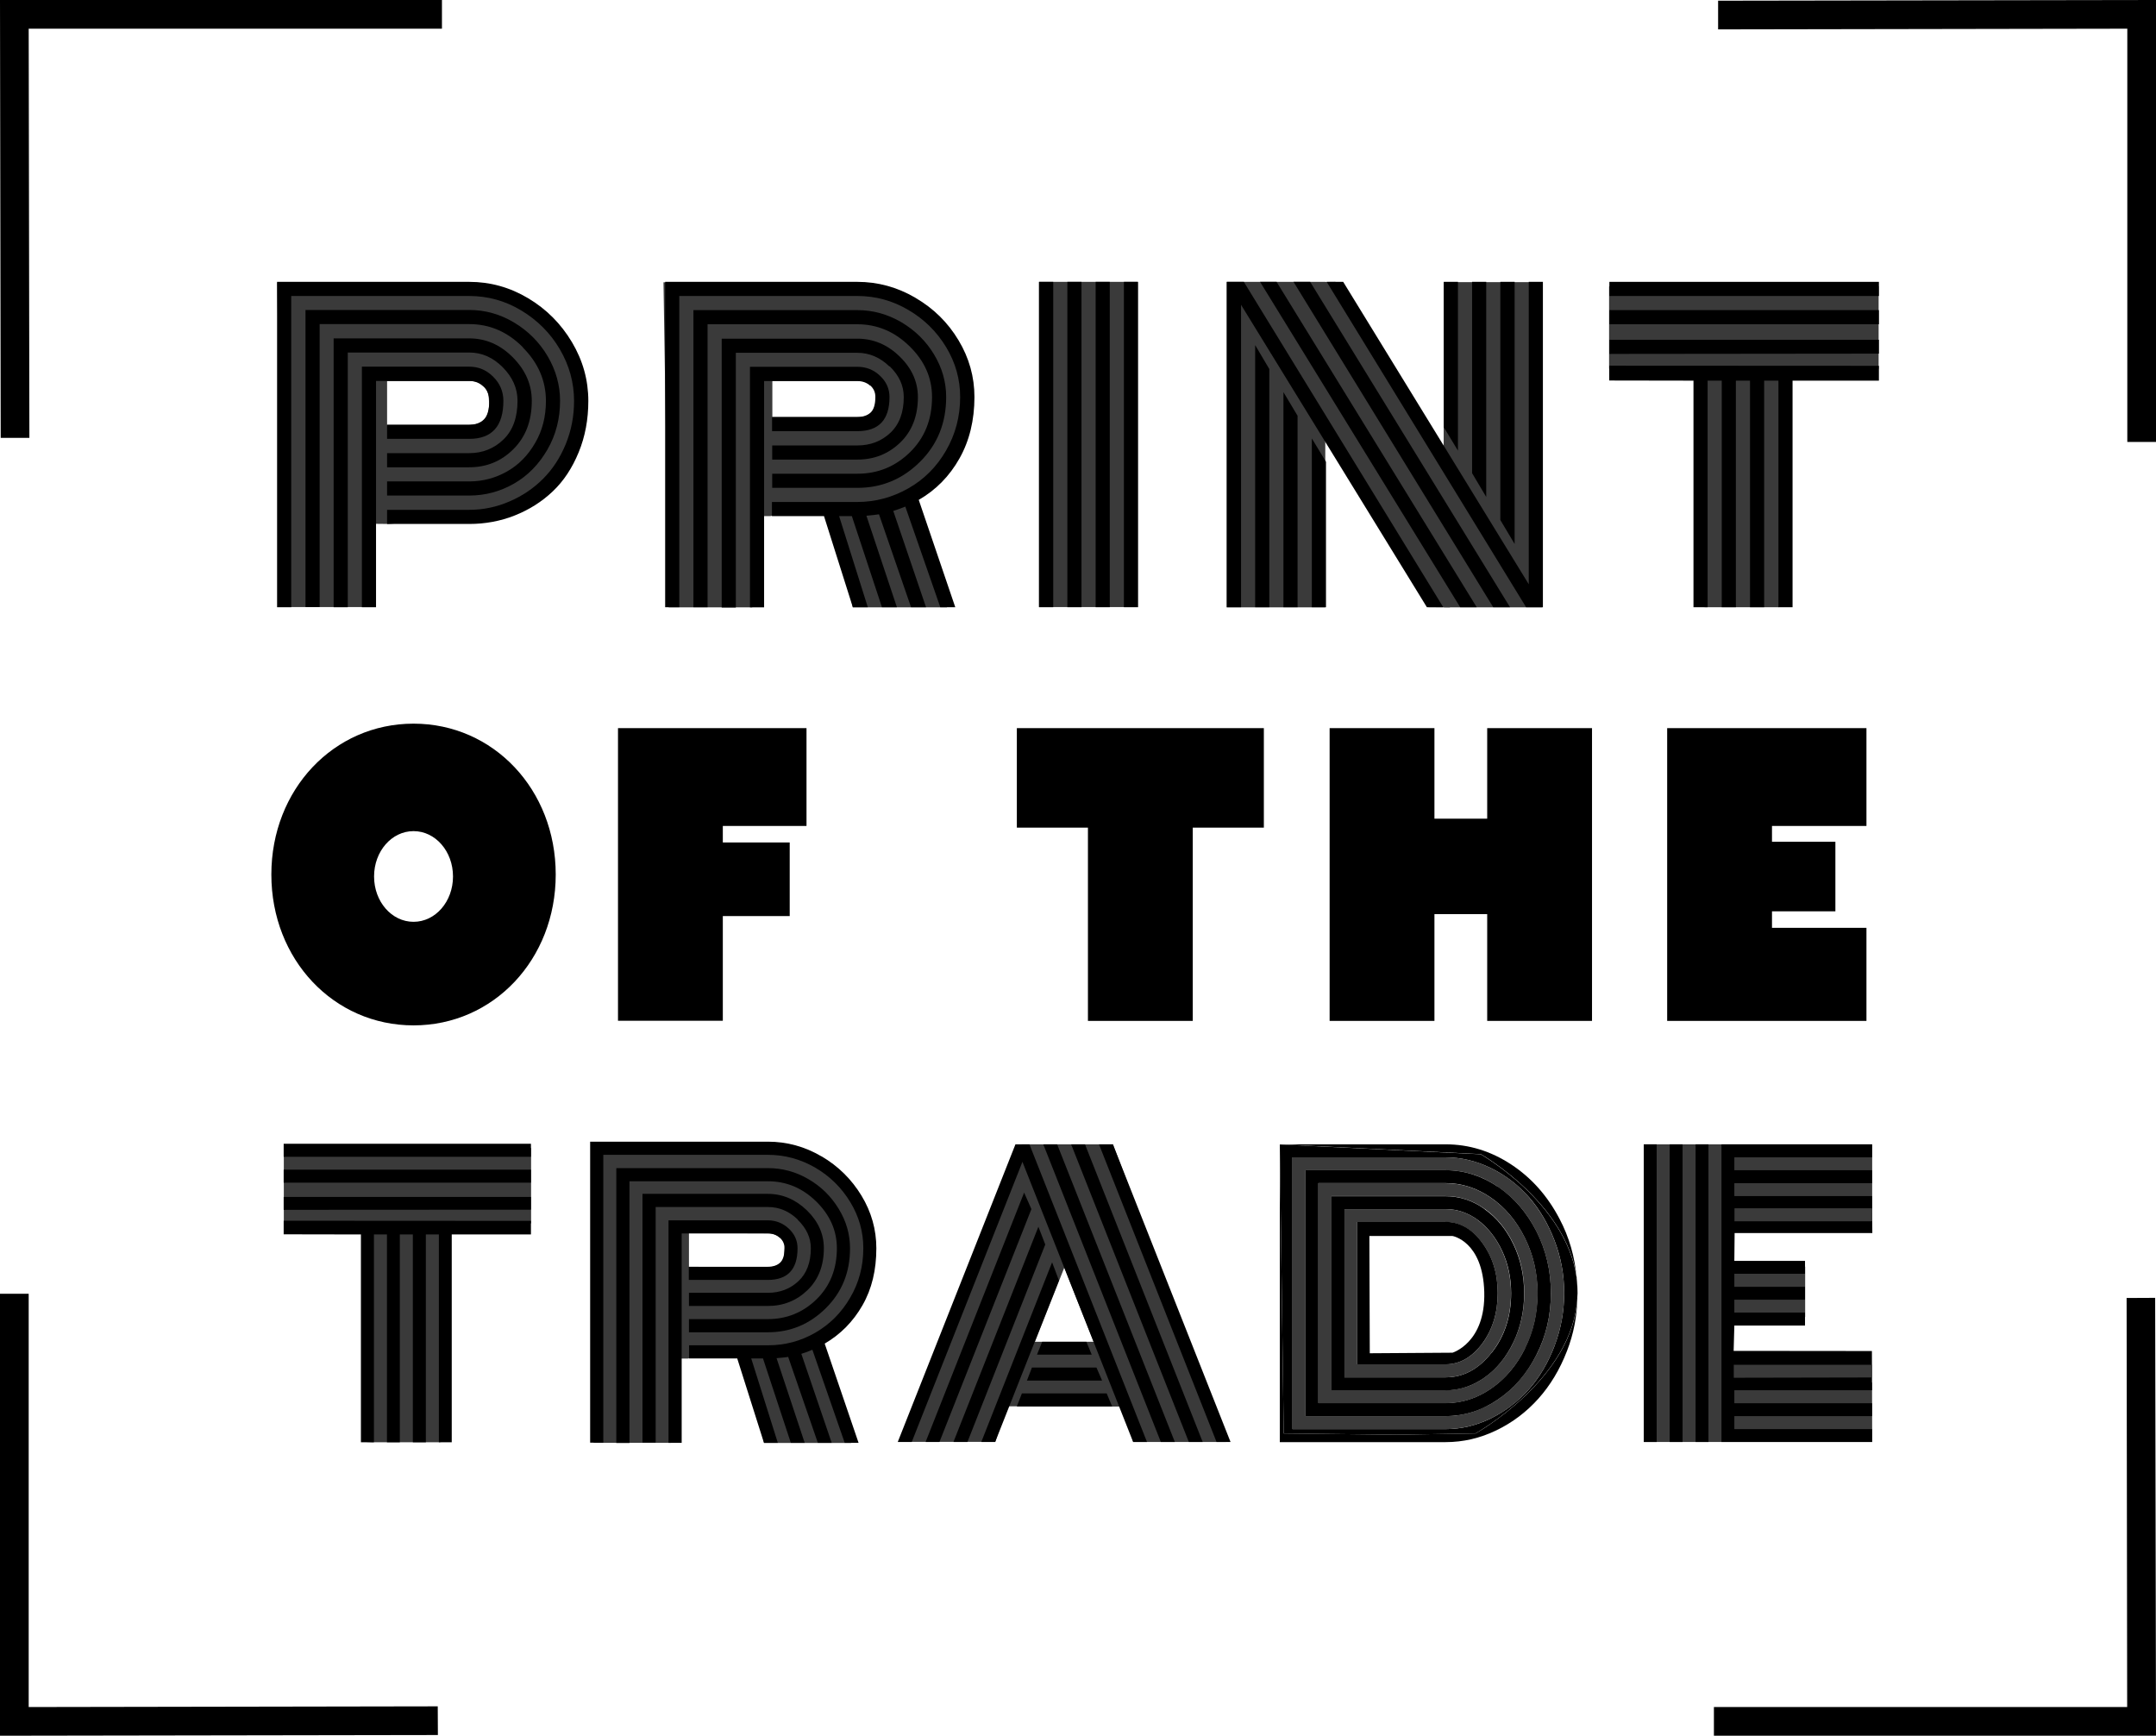
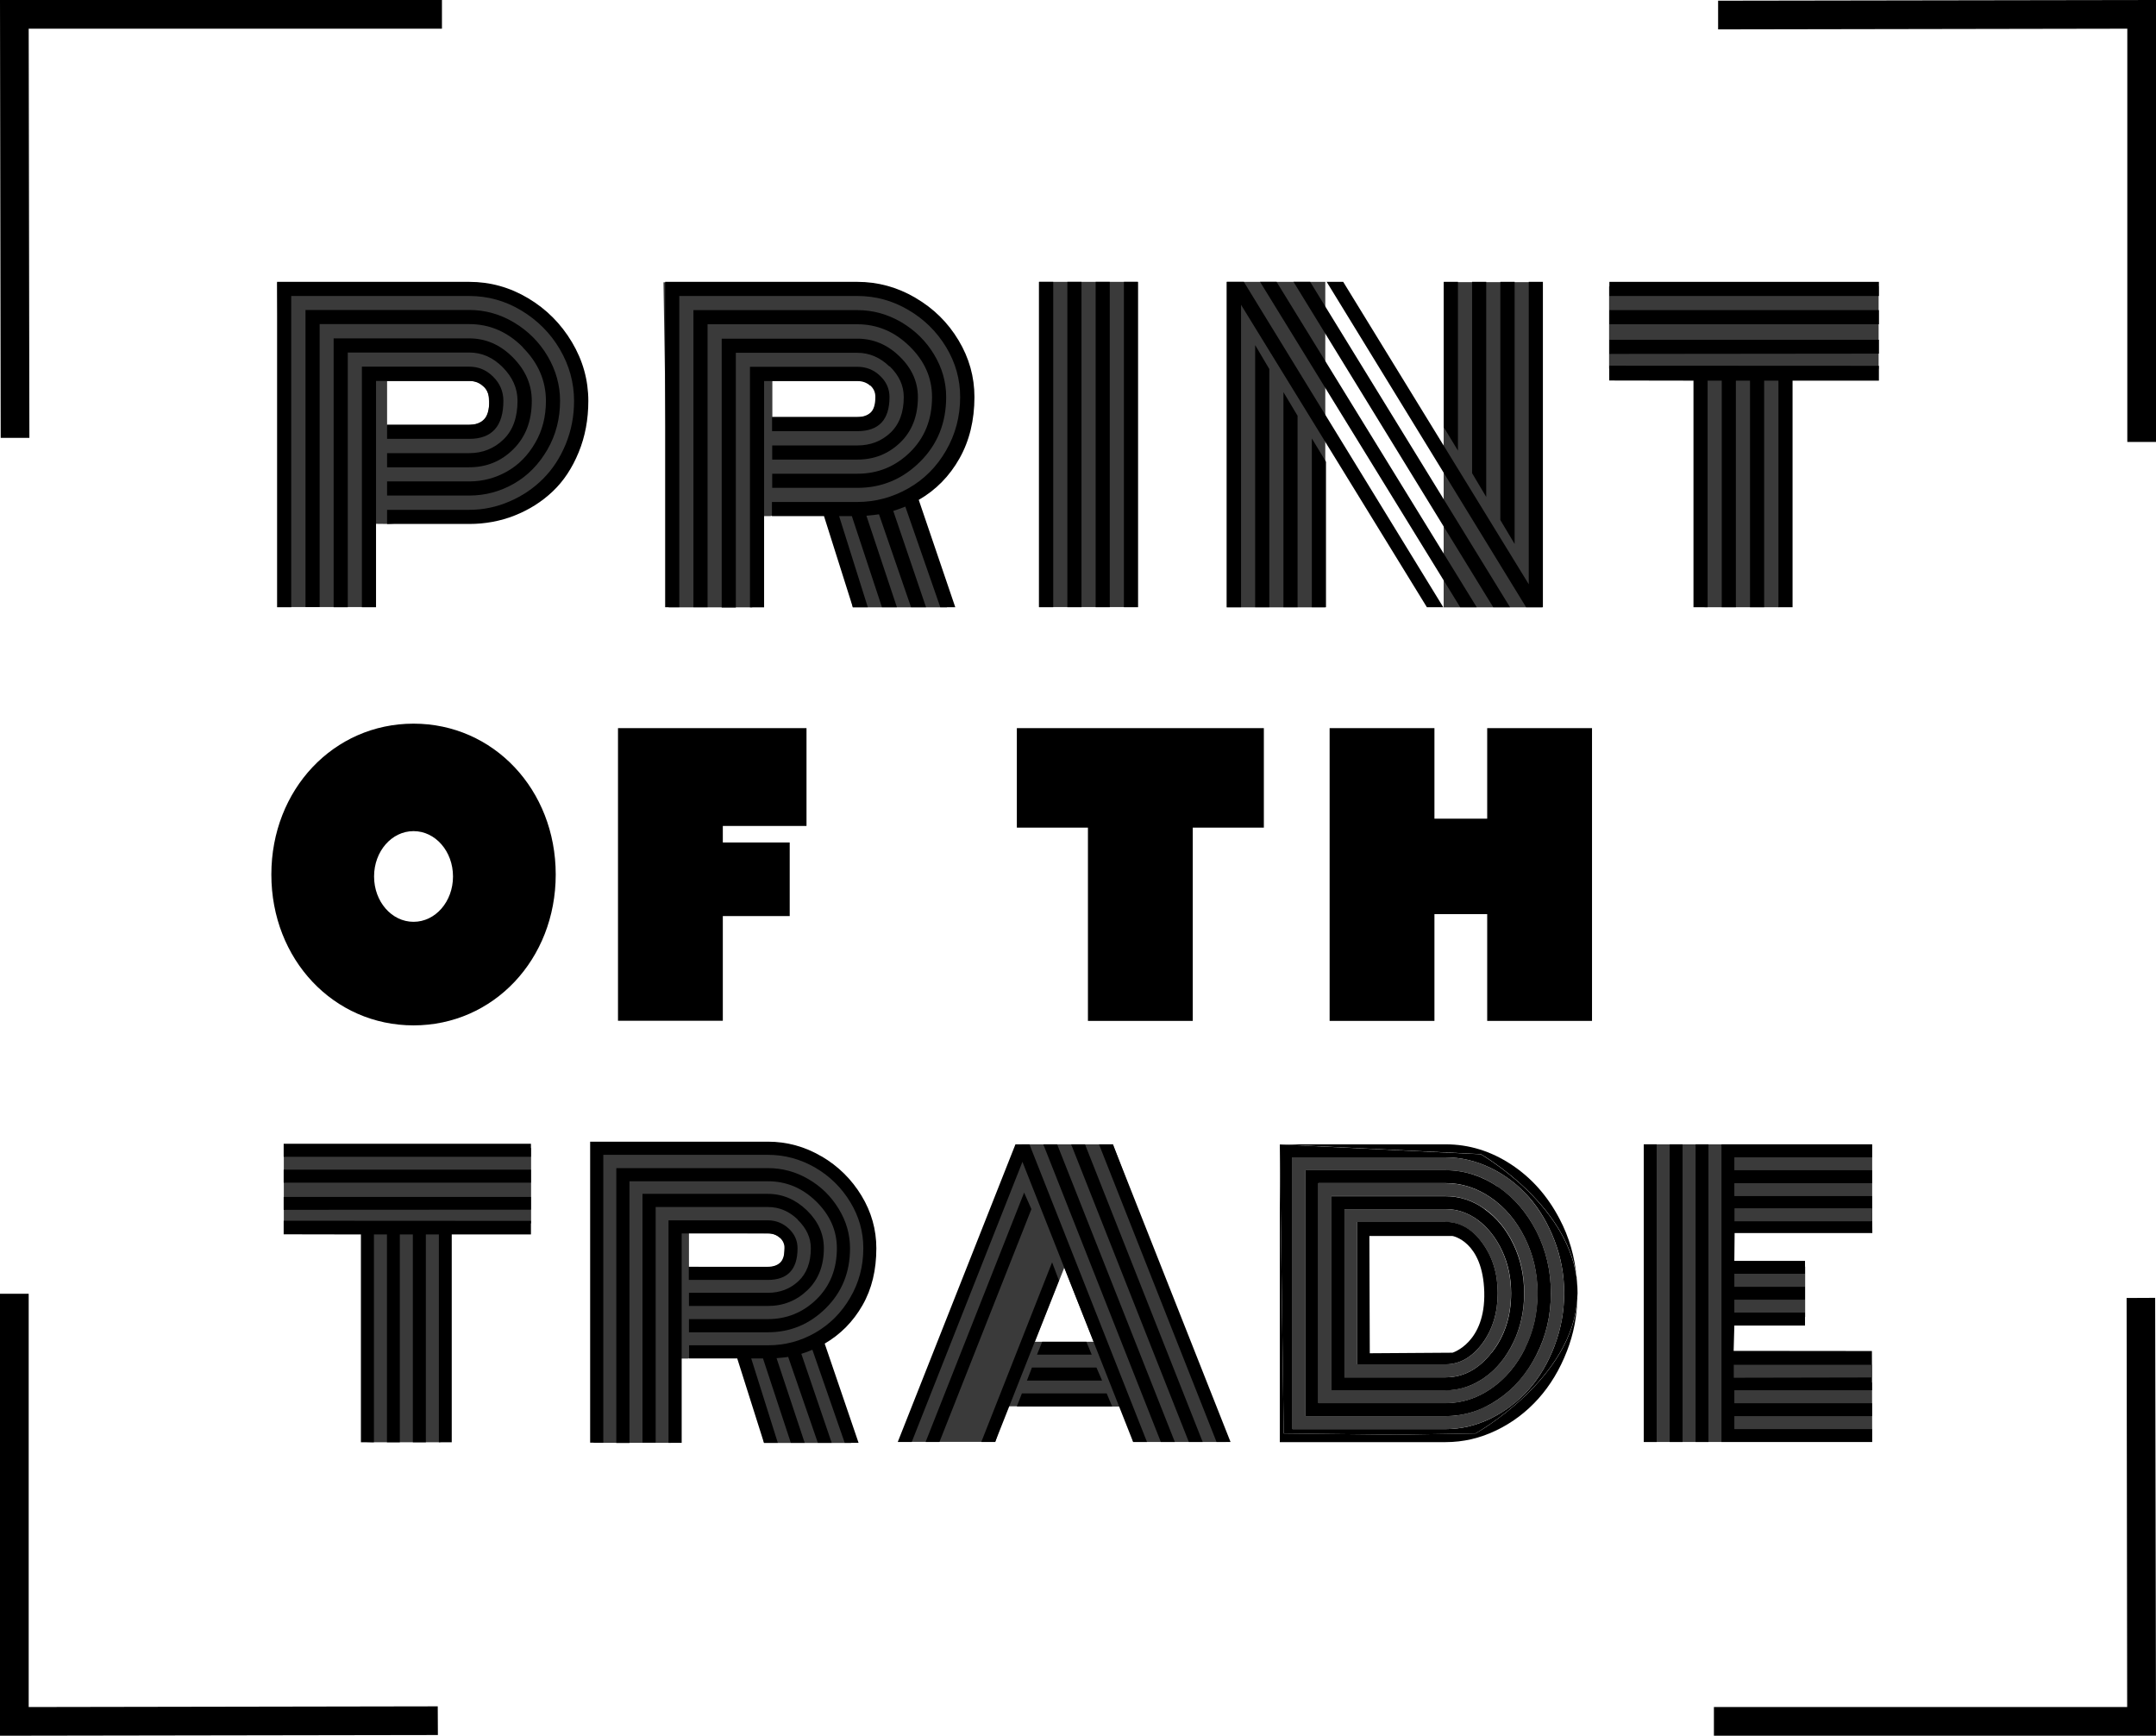
<svg xmlns="http://www.w3.org/2000/svg" id="b" width="154.06" height="124.03" viewBox="0 0 154.06 124.03">
  <g id="c">
    <polygon points="20.28 82.03 20.28 87.42 25.87 87.42 25.87 103.02 26.58 103.06 27.68 103.06 28.51 103.06 29.57 103.06 30.36 103.06 31.4 103.06 32.1 102.93 32.18 87.39 37.95 87.42 37.95 82.03 20.28 82.03" fill="#3a3a3a" />
    <path d="M62.18,89.04c-.37-5.7-6.52-7-6.52-7l-13.24-.21v21.27s5.52,0,5.52,0l.29-6.02s.89,0,.91,0c.28-.09,2.16-.19,4.09-.27l1.37,6.3h6.22s-2.36-6.9-2.36-6.9c1.4-.84,4-2.97,3.73-7.15ZM56.03,89.69c0,.39-.33.87-1.22.86l-5.58-.03v-2.41s5.72.02,5.72.02c.65.02,1.13.54,1.13.85l-.05.72Z" fill="#3a3a3a" />
    <polygon points="117.47 81.77 133.78 81.77 133.78 86.4 123.36 86.38 123.55 90.38 128.99 90.51 128.99 94.11 123.64 94.2 123.55 98.7 133.77 98.79 133.78 103.04 117.47 103.04 117.47 81.77" fill="#3a3a3a" />
    <path d="M79.53,81.77h-6.52s-8.28,21.26-8.28,21.26h6.39s.83-2.54.83-2.54l8.34.02.69,2.53h6.61s-8.06-21.27-8.06-21.27ZM73.95,95.88l2.1-5.3,2.1,5.3h-4.21Z" fill="#3a3a3a" />
-     <polygon points="107.71 39.97 103.6 43.4 102.08 43.39 90.02 22.93 94.57 20.15 95.42 20.14 107.71 39.97" fill="#3a3a3a" />
    <rect x="103.16" y="20.16" width="7.05" height="23.24" fill="#3a3a3a" />
    <rect x="87.65" y="20.14" width="7.05" height="23.26" fill="#3a3a3a" />
    <rect x="74.24" y="20.14" width="7.05" height="23.24" fill="#3a3a3a" />
    <polygon points="114.98 20.46 114.98 26.35 121.07 26.35 121.07 43.35 121.85 43.39 123.05 43.39 123.95 43.39 125.1 43.39 125.97 43.39 127.1 43.39 127.87 43.25 127.96 26.31 134.24 26.35 134.24 20.46 114.98 20.46" fill="#3a3a3a" />
    <path d="M69.15,28.2c-.4-6.16-7.05-7.57-7.05-7.57l-14.69-.46.37,23.23h5.97s.31-6.52.31-6.52c0,0,.96,0,.98,0,.3-.1,2.34-.21,4.42-.29l1.48,6.81h6.73s-2.55-7.46-2.55-7.46c1.52-.91,4.32-3.22,4.03-7.73ZM55.18,27.21h6.15c.88-.02,1.18.58,1.24.91.03.15.07.32,0,.67-.08.42-.24,1.04-1.31,1.01h-6.07s0-2.58,0-2.58Z" fill="#3a3a3a" />
    <path d="M41.55,28.21c-.4-6.16-7.05-7.57-7.05-7.57l-14.69-.46.32,23.2h6.01s.21-5.96.21-5.96c0,0,.67.02,1.36.02s8.89-1.02,8.89-1.02c0,0,5.36-2.05,4.97-8.21ZM33.62,30.36h-5.96v-3.13h5.97c.63.01,1.24.29,1.3,1.26l.02.33c.02,1.3-.72,1.53-1.34,1.53Z" fill="#3a3a3a" />
    <polygon points="154.06 124.03 122.47 124.03 122.47 121.98 152 121.98 151.96 92.75 154 92.74 154.06 124.03" />
    <polygon points="0 124.03 0 92.45 2.05 92.45 2.05 121.98 31.28 121.93 31.29 123.98 0 124.03" />
    <polygon points=".05 31.29 0 0 31.58 0 31.58 2.05 2.05 2.05 2.1 31.29 .05 31.29" />
    <polygon points="154.06 31.58 152.01 31.58 152.01 2.05 122.77 2.1 122.77 .05 154.06 0 154.06 31.58" />
-     <path d="M29.55,51.71c5.71,0,10.16,4.71,10.16,10.78s-4.45,10.78-10.16,10.78-10.16-4.71-10.16-10.78,4.45-10.78,10.16-10.78ZM29.55,65.87c1.56,0,2.82-1.44,2.82-3.24s-1.26-3.24-2.82-3.24-2.82,1.44-2.82,3.24,1.26,3.24,2.82,3.24Z" />
+     <path d="M29.55,51.71c5.71,0,10.16,4.71,10.16,10.78s-4.45,10.78-10.16,10.78-10.16-4.71-10.16-10.78,4.45-10.78,10.16-10.78M29.55,65.87c1.56,0,2.82-1.44,2.82-3.24s-1.26-3.24-2.82-3.24-2.82,1.44-2.82,3.24,1.26,3.24,2.82,3.24Z" />
    <path d="M44.16,52.03h13.47v6.99h-5.98v1.18h4.78v5.26h-4.78v7.48h-7.49v-20.92Z" />
    <path d="M77.74,59.14h-5.08v-7.11h17.65v7.11h-5.08v13.81h-7.49v-13.81Z" />
    <path d="M95.01,52.03h7.49v6.47h3.77v-6.47h7.49v20.92h-7.49v-7.63h-3.77v7.63h-7.49v-20.92Z" />
-     <path d="M119.13,52.03h14.24v6.99h-6.75v1.13h4.53v4.97h-4.53v1.18h6.75v6.65h-14.24v-20.92Z" />
    <path d="M35.93,26.25c.7.71,1.05,1.5,1.05,2.39,0,1.19-.33,2.11-1,2.76-.67.65-1.49.98-2.45.98h-5.87v1.01h5.87c1.24,0,2.29-.43,3.16-1.3.87-.87,1.31-2.01,1.31-3.45,0-1.16-.45-2.19-1.35-3.1-.9-.91-1.94-1.36-3.12-1.36h-9.69v19.21h1.01v-18.2h8.68c.9,0,1.7.35,2.4,1.06Z" />
    <path d="M37.74,21.31c-1.31-.78-2.71-1.17-4.21-1.17h-13.73v23.25h1.01v-22.24h12.72c1.32,0,2.56.34,3.71,1.03s2.08,1.61,2.76,2.77c.68,1.16,1.02,2.39,1.02,3.7,0,1.1-.2,2.13-.6,3.1s-.94,1.79-1.62,2.47c-.68.68-1.48,1.22-2.39,1.61-.92.4-1.88.6-2.88.6h-5.87v1.01h5.87c1.14,0,2.23-.2,3.26-.61s1.93-.98,2.71-1.72c.78-.74,1.39-1.67,1.85-2.79.46-1.12.69-2.34.69-3.67,0-1.49-.39-2.89-1.17-4.2-.78-1.31-1.82-2.36-3.13-3.14Z" />
    <path d="M34.55,27.62c.28.27.41.61.41,1.02,0,.64-.13,1.08-.38,1.33s-.6.38-1.05.38h-5.87v1.01h5.87c1.63,0,2.44-.91,2.44-2.72,0-.66-.24-1.23-.72-1.71-.48-.49-1.06-.73-1.72-.73h-7.67v17.19h1.01v-16.17h6.66c.4,0,.74.14,1.02.41Z" />
    <path d="M37.36,24.83c1.1,1.1,1.65,2.38,1.65,3.82,0,1.11-.25,2.12-.77,3-.51.89-1.18,1.57-2.01,2.04-.83.47-1.73.71-2.7.71h-5.87v1.01h5.87c1.15,0,2.22-.29,3.21-.86s1.78-1.39,2.38-2.43c.6-1.04.9-2.2.9-3.48,0-1.12-.3-2.19-.89-3.19-.59-1-1.39-1.8-2.39-2.4-1-.6-2.07-.9-3.2-.9h-11.71v21.23h1.01v-20.22h10.7c1.45,0,2.73.55,3.83,1.66Z" />
    <path d="M63.57,26.17c.67.65,1.01,1.38,1.01,2.2,0,1.1-.32,1.96-.96,2.56-.64.6-1.43.9-2.35.9h-6.09v1.01h6.09c1.2,0,2.22-.41,3.06-1.22s1.26-1.9,1.26-3.24c0-1.1-.44-2.07-1.31-2.91-.87-.85-1.88-1.27-3.02-1.27h-9.69v19.21h1.01v-18.2h8.68c.86,0,1.63.33,2.3.98Z" />
    <path d="M62.18,27.54c.25.22.37.49.37.82,0,.53-.11.91-.34,1.12s-.55.32-.95.32h-6.09v1.01h6.09c1.54,0,2.3-.81,2.3-2.44,0-.59-.23-1.1-.68-1.52-.45-.43-.99-.64-1.62-.64h-7.67v17.19h1.01v-16.17h6.66c.37,0,.67.11.92.33Z" />
    <path d="M64.99,24.74c1.07,1.04,1.61,2.25,1.61,3.63,0,1.6-.52,2.91-1.57,3.94s-2.3,1.54-3.76,1.54h-6.09v1.01h6.09c1.73,0,3.22-.62,4.47-1.86,1.25-1.24,1.87-2.78,1.87-4.63,0-1.08-.29-2.09-.87-3.05-.58-.96-1.36-1.72-2.34-2.3-.98-.57-2.02-.86-3.14-.86h-11.71v21.23h1.01v-20.22h10.7c1.41,0,2.66.52,3.73,1.57Z" />
    <path d="M65.4,21.27c-1.29-.75-2.67-1.13-4.14-1.13h-13.73v23.25h1.01v-22.24h12.72c1.3,0,2.52.33,3.65,1,1.13.66,2.03,1.55,2.7,2.66s1,2.3,1,3.56c0,1.39-.34,2.67-1.01,3.83-.67,1.16-1.57,2.06-2.7,2.7s-2.34.97-3.65.97h-6.09v1.01h3.72l2.06,6.51h1.07l-2.05-6.51h.91l2.15,6.51h1.07l-2.18-6.54c.51-.05.81-.08.9-.1l2.29,6.64h1.07l-2.34-6.88c.2-.06.48-.16.86-.31l2.5,7.19h1.07l-2.61-7.67c1.23-.71,2.2-1.7,2.91-2.96s1.07-2.73,1.07-4.39c0-1.44-.38-2.8-1.14-4.06-.76-1.27-1.79-2.28-3.08-3.03Z" />
    <rect x="74.25" y="20.14" width="1.01" height="23.25" />
    <rect x="76.27" y="20.14" width="1.01" height="23.25" />
    <rect x="78.29" y="20.14" width="1.01" height="23.25" />
    <rect x="80.31" y="20.14" width="1.01" height="23.25" />
    <polygon points="108.23 20.14 107.21 20.14 107.21 37.16 108.23 38.87 108.23 20.14" />
    <polygon points="104.18 20.14 103.17 20.14 103.17 30.53 104.18 32.2 104.18 20.14" />
    <polygon points="106.2 20.14 105.19 20.14 105.19 33.81 106.2 35.51 106.2 20.14" />
    <polygon points="90.04 20.14 104.34 43.39 105.52 43.39 91.22 20.14 90.04 20.14" />
    <polygon points="92.43 20.14 106.7 43.39 107.9 43.39 93.62 20.14 92.43 20.14" />
    <polygon points="109.24 41.75 95.98 20.14 94.8 20.14 109.05 43.39 110.25 43.39 110.25 20.14 109.24 20.14 109.24 41.75" />
    <polygon points="89.69 43.39 90.7 43.39 90.7 26.37 89.69 24.66 89.69 43.39" />
    <polygon points="93.74 43.39 94.75 43.39 94.75 33 93.74 31.33 93.74 43.39" />
    <polygon points="87.67 20.14 87.67 43.39 88.68 43.39 88.68 21.78 101.96 43.39 103.13 43.39 88.88 20.14 87.67 20.14" />
    <polygon points="91.71 43.39 92.72 43.39 92.72 29.71 91.71 28.02 91.71 43.39" />
    <rect x="115" y="22.16" width="19.26" height="1.01" />
    <rect x="115" y="20.14" width="19.26" height="1.01" />
    <polygon points="114.99 27.19 121.01 27.2 121.01 43.39 122.02 43.39 122.02 27.2 123.03 27.2 123.03 43.39 124.04 43.39 124.04 27.2 125.05 27.2 125.05 43.39 126.06 43.39 126.06 27.2 127.08 27.2 127.08 43.39 128.09 43.39 128.09 27.2 134.26 27.2 134.26 26.14 114.99 26.13 114.99 27.19" />
    <polygon points="115 24.28 115 25.29 134.26 25.27 134.26 24.28 115 24.28" />
    <polygon points="65.15 103.04 64.15 103.04 72.56 81.77 73.56 81.77 81.96 103.04 80.97 103.04 73.06 83.02 65.15 103.04" />
    <polygon points="73.18 85.22 73.7 86.4 67.13 103.04 66.14 103.04 73.18 85.22" />
-     <polygon points="74.2 87.66 74.69 88.93 69.13 103.04 68.13 103.04 74.2 87.66" />
    <polygon points="75.18 90.2 75.67 91.5 71.11 103.04 70.12 103.04 75.18 90.2" />
    <polygon points="72.66 100.5 73.02 99.57 79.08 99.57 79.47 100.5 72.66 100.5" />
    <polygon points="73.38 98.65 73.74 97.72 78.35 97.72 78.75 98.65 73.38 98.65" />
    <polygon points="74.1 96.8 74.47 95.88 77.63 95.88 78.01 96.8 74.1 96.8" />
    <polygon points="75.54 81.77 83.95 103.04 82.95 103.04 74.55 81.77 75.54 81.77" />
    <polygon points="77.53 81.77 85.94 103.04 84.95 103.04 76.54 81.77 77.53 81.77" />
    <polygon points="87.93 103.04 86.93 103.04 78.53 81.77 79.52 81.77 87.93 103.04" />
    <path d="M112.66,91.31c.03.36.06.72.06,1.1,0,.09-.01.19-.01.28,0-.09.02-.19.02-.28,0-.37-.02-.74-.07-1.1Z" fill="#3a3a3a" />
    <polygon points="91.45 81.77 91.45 81.77 91.45 81.77 91.45 81.77" fill="#3a3a3a" />
    <path d="M112.66,91.31c-.13-1.5-.53-2.91-1.23-4.23-.86-1.64-2.01-2.93-3.46-3.88s-3.01-1.43-4.67-1.43h-11.84l14.35.7s6.12,3.48,6.86,8.83Z" />
    <path d="M105.43,102.43l-5.61.09-8.09-.09-.28-20.65h0v21.27h11.85c1.25,0,2.46-.28,3.62-.84,1.16-.56,2.16-1.32,3.01-2.27.85-.95,1.53-2.08,2.04-3.4.48-1.23.72-2.51.75-3.85-.26,5.82-7.28,9.74-7.28,9.74Z" />
    <path d="M112.66,91.31c-.74-5.36-6.86-8.83-6.86-8.83l-14.35-.7h0l.28,20.65,8.09.09,5.61-.09s7.02-3.92,7.28-9.74c0-.09.01-.19.01-.28,0-.37-.03-.74-.06-1.1ZM111.08,96.18c-.46,1.2-1.07,2.24-1.83,3.1-.76.86-1.67,1.55-2.71,2.07-1.04.51-2.13.77-3.25.77h-10.93v-19.42h10.93c1.12,0,2.2.26,3.25.77,1.04.51,1.95,1.21,2.71,2.07.76.87,1.37,1.9,1.83,3.1.46,1.2.69,2.45.69,3.76s-.23,2.57-.69,3.77Z" />
    <path d="M109.25,85.54c-.76-.87-1.67-1.56-2.71-2.07-1.04-.51-2.13-.77-3.25-.77h-10.93v19.42h10.93c1.12,0,2.2-.26,3.25-.77,1.04-.51,1.95-1.2,2.71-2.07.76-.86,1.37-1.9,1.83-3.1.46-1.2.69-2.46.69-3.77s-.23-2.56-.69-3.76c-.46-1.2-1.07-2.23-1.83-3.1ZM109.79,96.81c-.69,1.35-1.61,2.42-2.76,3.2-1.16.78-2.4,1.18-3.74,1.18h-10v-17.57h10c1.34,0,2.58.39,3.74,1.18,1.16.78,2.08,1.85,2.76,3.2.69,1.35,1.03,2.82,1.03,4.41s-.34,3.05-1.03,4.41Z" fill="#3a3a3a" />
    <path d="M107.03,84.8c-1.16-.78-2.4-1.18-3.74-1.18h-10v17.57h10c1.34,0,2.58-.39,3.74-1.18,1.16-.78,2.08-1.85,2.76-3.2.69-1.35,1.03-2.82,1.03-4.41s-.34-3.05-1.03-4.41c-.69-1.35-1.61-2.42-2.76-3.2ZM108.97,96.35c-.6,1.21-1.4,2.16-2.41,2.86-1.01.7-2.1,1.05-3.27,1.05h-9.08v-15.72h9.08c1.16,0,2.25.35,3.26,1.05,1.01.7,1.81,1.66,2.41,2.87.6,1.21.9,2.52.9,3.94s-.3,2.74-.9,3.94Z" />
    <path d="M106.56,85.6c-1.01-.7-2.1-1.05-3.26-1.05h-9.08v15.72h9.08c1.17,0,2.26-.35,3.27-1.05,1.01-.7,1.81-1.66,2.41-2.86.6-1.21.9-2.52.9-3.94s-.3-2.72-.9-3.94c-.6-1.21-1.4-2.17-2.41-2.87ZM108.16,95.89c-.51,1.07-1.2,1.91-2.06,2.53s-1.8.92-2.8.92h-8.16v-13.87h8.16c1,0,1.94.31,2.8.92s1.55,1.46,2.06,2.52c.51,1.07.76,2.23.76,3.49s-.25,2.41-.76,3.48Z" fill="#3a3a3a" />
    <path d="M106.09,86.4c-.86-.62-1.8-.92-2.8-.92h-8.16v13.87h8.16c1,0,1.94-.31,2.8-.92s1.55-1.46,2.06-2.53c.51-1.07.76-2.23.76-3.48s-.25-2.42-.76-3.49c-.51-1.07-1.2-1.91-2.06-2.52ZM106.59,96.65c-.92,1.18-2.02,1.77-3.29,1.77h-7.23v-12.02h7.23c.84,0,1.62.27,2.33.8.71.54,1.28,1.27,1.71,2.19s.64,1.93.64,3.02c0,1.65-.46,3.07-1.38,4.24Z" />
    <path d="M105.63,87.2c-.71-.53-1.49-.8-2.33-.8h-7.23v12.02h7.23c1.28,0,2.37-.59,3.29-1.77.92-1.18,1.38-2.59,1.38-4.24,0-1.09-.21-2.09-.64-3.02s-.99-1.65-1.71-2.19ZM105.92,96c-.73.99-1.61,1.49-2.63,1.49h-6.31v-10.17h6.31c1.02,0,1.89.5,2.63,1.5.73,1,1.1,2.19,1.1,3.59s-.37,2.6-1.1,3.6Z" fill="#3a3a3a" />
    <path d="M103.29,87.32h-6.31v10.17h6.31c1.02,0,1.89-.5,2.63-1.49.73-.99,1.1-2.19,1.1-3.6s-.37-2.59-1.1-3.59c-.73-1-1.61-1.5-2.63-1.5ZM103.8,96.66l-5.92.04-.03-8.38h5.94s2.17.37,2.27,4-2.27,4.34-2.27,4.34Z" />
    <rect x="117.46" y="81.77" width=".92" height="21.27" />
    <rect x="119.31" y="81.77" width=".92" height="21.27" />
    <rect x="121.16" y="81.77" width=".92" height="21.27" />
    <polygon points="123.88 96.53 133.76 96.54 133.77 99.34 123.93 99.34 123.93 100.27 133.77 100.27 133.77 101.19 123.93 101.19 123.93 102.12 133.77 102.12 133.77 103.04 123.01 103.04 123.01 81.77 133.77 81.77 133.77 82.7 123.93 82.7 123.93 83.62 133.77 83.62 133.77 84.55 123.93 84.55 123.93 85.47 133.77 85.47 133.79 88.11 123.95 88.11 123.93 90.1 128.98 90.1 128.98 91.02 123.93 91.02 123.93 91.95 128.98 91.95 128.98 92.87 123.93 92.87 123.93 93.79 128.98 93.79 128.98 94.72 123.93 94.72 123.88 96.53" />
    <rect x="20.27" y="83.58" width="17.67" height=".93" />
    <rect x="20.27" y="81.73" width="17.67" height=".93" />
    <polygon points="20.27 88.2 25.79 88.21 25.79 103.06 26.72 103.06 26.72 88.21 27.65 88.21 27.65 103.06 28.57 103.06 28.57 88.21 29.5 88.21 29.5 103.06 30.43 103.06 30.43 88.21 31.36 88.21 31.36 103.06 32.28 103.06 32.28 88.21 37.94 88.21 37.94 87.24 20.27 87.23 20.27 88.2" />
    <polygon points="20.27 85.53 20.27 86.45 37.94 86.44 37.94 85.53 20.27 85.53" />
    <path d="M57,87.16c.62.6.94,1.28.94,2.03,0,1.02-.3,1.81-.89,2.36-.59.55-1.32.83-2.18.83h-5.64v.94h5.64c1.11,0,2.05-.38,2.83-1.13s1.17-1.75,1.17-3c0-1.01-.4-1.91-1.21-2.7-.81-.78-1.74-1.18-2.79-1.18h-8.96v17.77h.94v-16.83h8.03c.8,0,1.51.3,2.13.9Z" />
    <path d="M55.72,88.44c.23.2.34.46.34.76,0,.49-.11.84-.32,1.03s-.5.29-.88.29h-5.64v.94h5.64c1.42,0,2.13-.75,2.13-2.26,0-.55-.21-1.02-.63-1.41-.42-.39-.92-.59-1.5-.59h-7.09v15.9h.94v-14.96h6.16c.34,0,.62.1.85.31Z" />
    <path d="M58.31,85.84c.99.97,1.49,2.08,1.49,3.36,0,1.48-.49,2.7-1.45,3.64s-2.13,1.42-3.48,1.42h-5.64v.94h5.64c1.6,0,2.98-.57,4.14-1.72,1.16-1.15,1.73-2.57,1.73-4.28,0-1-.27-1.94-.81-2.82-.54-.89-1.26-1.6-2.16-2.12-.9-.53-1.87-.79-2.9-.79h-10.83v19.64h.94v-18.7h9.9c1.31,0,2.46.48,3.45,1.45Z" />
    <path d="M58.7,82.63c-1.19-.7-2.47-1.05-3.83-1.05h-12.7v21.51h.94v-20.57h11.77c1.2,0,2.33.31,3.38.92,1.05.61,1.88,1.44,2.5,2.46s.93,2.12.93,3.29c0,1.29-.31,2.47-.94,3.54-.62,1.07-1.45,1.9-2.49,2.5s-2.16.9-3.38.9h-5.64v.94h3.44l1.91,6.03h.99l-1.9-6.03h.84l1.99,6.03h.99l-2.01-6.05c.48-.04.75-.07.83-.09l2.12,6.14h.99l-2.17-6.36c.18-.05.45-.15.79-.29l2.31,6.65h.99l-2.42-7.09c1.13-.66,2.03-1.57,2.7-2.74s.99-2.52.99-4.07c0-1.33-.35-2.59-1.06-3.76-.71-1.17-1.66-2.11-2.85-2.81Z" />
    <rect x="123.94" y="86.34" width="9.84" height=".93" fill="#3a3a3a" />
    <polygon points="123.89 98.45 133.76 98.43 133.77 97.52 123.89 97.52 123.89 98.45" fill="#3a3a3a" />
  </g>
</svg>